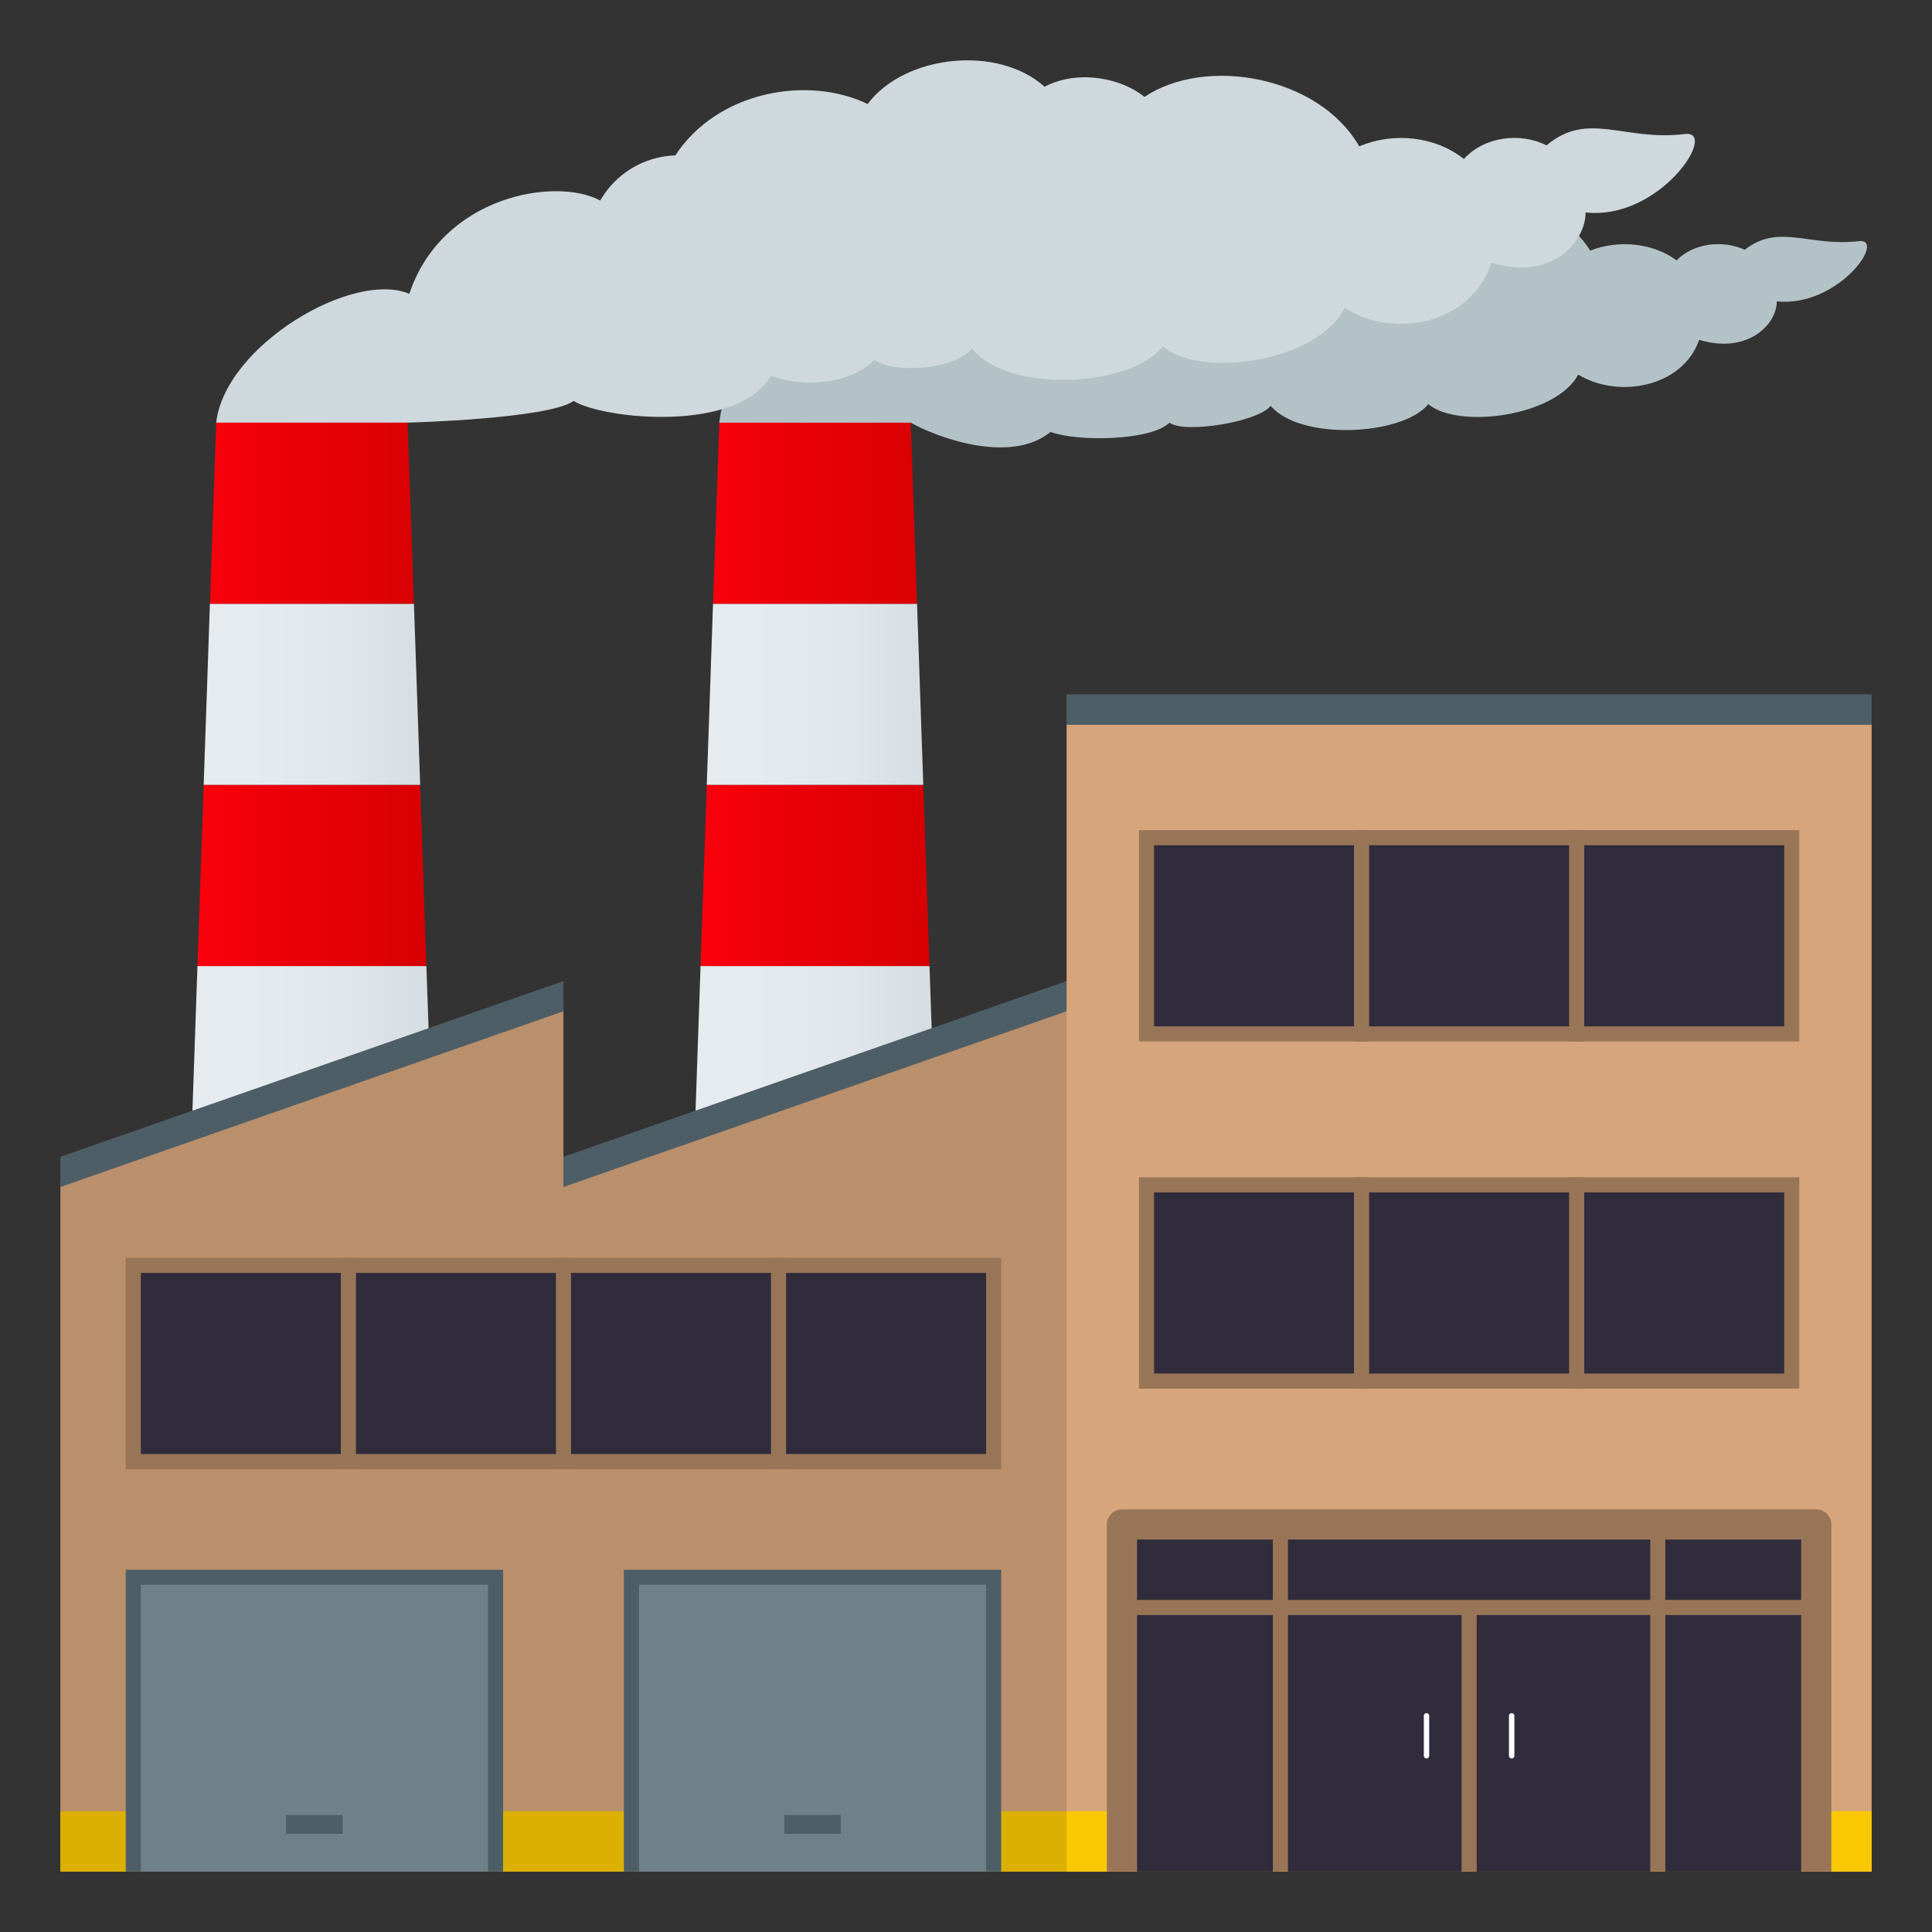
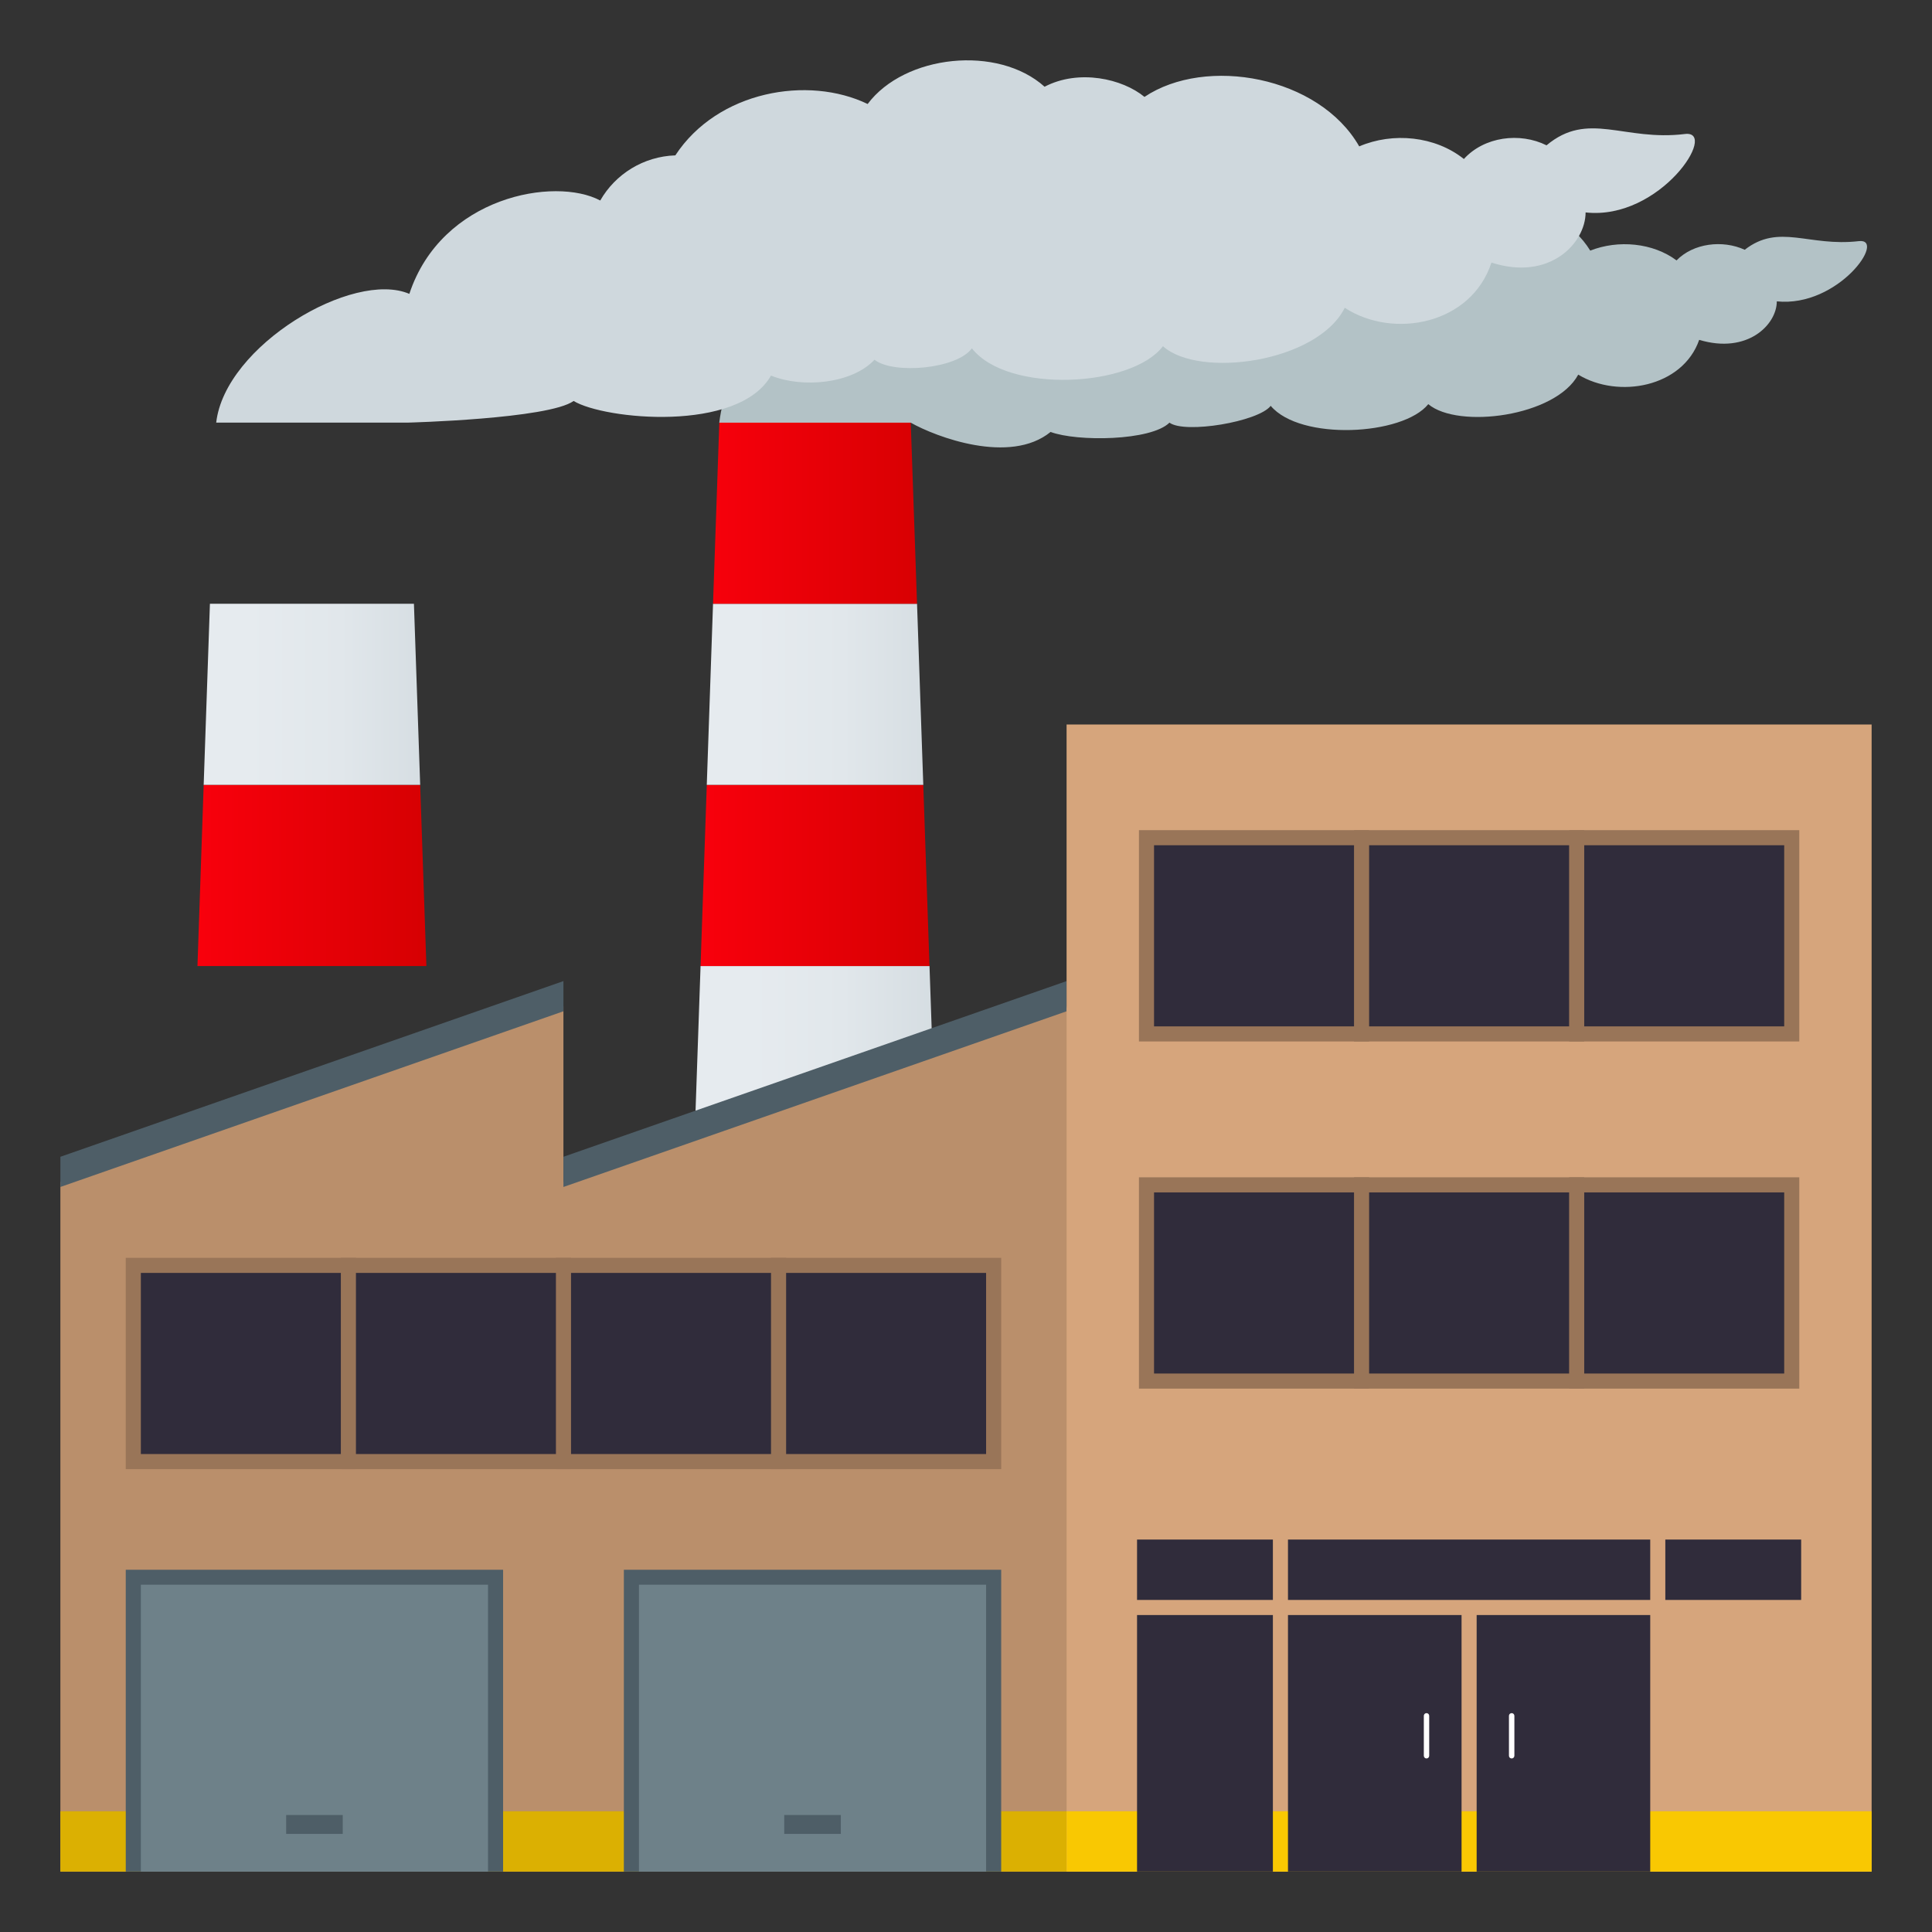
<svg xmlns="http://www.w3.org/2000/svg" xmlns:ns1="http://ns.adobe.com/AdobeSVGViewerExtensions/3.0/" version="1.1" id="Layer_1" x="0px" y="0px" width="64px" height="64px" viewBox="0 0 64 64" enable-background="new 0 0 64 64" xml:space="preserve">
  <rect x="0" y="0" width="64" height="64" fill="#333333" stroke="none" />
  <path fill="#B3C2C6" d="M58.859,9.983c0,0.772-0.974,1.757-2.571,1.275c-0.549,1.573-2.68,1.958-4.007,1.152  c-0.746,1.39-3.979,1.809-4.967,0.978c-0.844,1.045-4.242,1.22-5.22,0.056c-0.41,0.528-2.843,0.934-3.354,0.557  c-0.612,0.608-3.063,0.635-3.938,0.308c-1.344,1.094-3.801,0.165-4.633-0.308c-0.693,0.459-3.495,1.266-6.342,0  c0.239-1.961,1.369-2.559,2.902-1.943c0.883-2.481,3.979-2.991,5.216-2.377c0.414-0.675,1.187-1.124,2.052-1.149  c1.157-1.645,3.629-2.04,5.253-1.309c1.011-1.257,3.558-1.51,4.833-0.44c0.938-0.455,2.125-0.202,2.729,0.26  c1.679-1.048,4.771-0.528,5.867,1.259c0.926-0.365,2.075-0.261,2.859,0.324c0.556-0.571,1.526-0.688,2.258-0.352  c1.142-0.888,2.11-0.093,3.779-0.286C62.512,7.879,60.901,10.192,58.859,9.983z" />
  <linearGradient id="SVGID_1_" gradientUnits="userSpaceOnUse" x1="5.09" y1="35" x2="15.576" y2="35">
    <stop offset="0.297" style="stop-color:#E6EBEF" />
    <stop offset="0.588" style="stop-color:#E1E7EB" />
    <stop offset="0.932" style="stop-color:#D3DBE0" />
    <stop offset="1" style="stop-color:#CFD8DD" />
    <ns1:midPointStop offset="0.297" style="stop-color:#E6EBEF" />
    <ns1:midPointStop offset="0.672" style="stop-color:#E6EBEF" />
    <ns1:midPointStop offset="1" style="stop-color:#CFD8DD" />
  </linearGradient>
-   <polygon fill="url(#SVGID_1_)" points="6.541,32.001 6.333,38 14.333,38 14.125,32.001 " />
  <linearGradient id="SVGID_2_" gradientUnits="userSpaceOnUse" x1="5.091" y1="29" x2="15.575" y2="29">
    <stop offset="0" style="stop-color:#FF000E" />
    <stop offset="0.728" style="stop-color:#DD0004" />
    <stop offset="1" style="stop-color:#CF0000" />
    <ns1:midPointStop offset="0" style="stop-color:#FF000E" />
    <ns1:midPointStop offset="0.527" style="stop-color:#FF000E" />
    <ns1:midPointStop offset="1" style="stop-color:#CF0000" />
  </linearGradient>
  <polygon fill="url(#SVGID_2_)" points="6.541,32.001 14.125,32.001 13.919,25.999 6.747,25.999 " />
  <linearGradient id="SVGID_3_" gradientUnits="userSpaceOnUse" x1="5.091" y1="23" x2="15.576" y2="23">
    <stop offset="0.297" style="stop-color:#E6EBEF" />
    <stop offset="0.588" style="stop-color:#E1E7EB" />
    <stop offset="0.932" style="stop-color:#D3DBE0" />
    <stop offset="1" style="stop-color:#CFD8DD" />
    <ns1:midPointStop offset="0.297" style="stop-color:#E6EBEF" />
    <ns1:midPointStop offset="0.672" style="stop-color:#E6EBEF" />
    <ns1:midPointStop offset="1" style="stop-color:#CFD8DD" />
  </linearGradient>
  <polygon fill="url(#SVGID_3_)" points="6.747,25.999 13.919,25.999 13.712,20 6.954,20 " />
  <linearGradient id="SVGID_4_" gradientUnits="userSpaceOnUse" x1="5.09" y1="16.75" x2="15.576" y2="16.75">
    <stop offset="0" style="stop-color:#FF000E" />
    <stop offset="0.728" style="stop-color:#DD0004" />
    <stop offset="1" style="stop-color:#CF0000" />
    <ns1:midPointStop offset="0" style="stop-color:#FF000E" />
    <ns1:midPointStop offset="0.527" style="stop-color:#FF000E" />
    <ns1:midPointStop offset="1" style="stop-color:#CF0000" />
  </linearGradient>
-   <path fill="url(#SVGID_4_)" d="M6.954,20h6.758l-0.208-5.999c-3.171-1.13-6.342,0-6.342,0L6.954,20z" />
  <linearGradient id="SVGID_5_" gradientUnits="userSpaceOnUse" x1="21.756" y1="35" x2="32.242" y2="35">
    <stop offset="0.297" style="stop-color:#E6EBEF" />
    <stop offset="0.588" style="stop-color:#E1E7EB" />
    <stop offset="0.932" style="stop-color:#D3DBE0" />
    <stop offset="1" style="stop-color:#CFD8DD" />
    <ns1:midPointStop offset="0.297" style="stop-color:#E6EBEF" />
    <ns1:midPointStop offset="0.672" style="stop-color:#E6EBEF" />
    <ns1:midPointStop offset="1" style="stop-color:#CFD8DD" />
  </linearGradient>
  <polygon fill="url(#SVGID_5_)" points="23.207,32.001 22.999,38 30.999,38 30.791,32.001 " />
  <linearGradient id="SVGID_6_" gradientUnits="userSpaceOnUse" x1="21.757" y1="29" x2="32.241" y2="29">
    <stop offset="0" style="stop-color:#FF000E" />
    <stop offset="0.728" style="stop-color:#DD0004" />
    <stop offset="1" style="stop-color:#CF0000" />
    <ns1:midPointStop offset="0" style="stop-color:#FF000E" />
    <ns1:midPointStop offset="0.527" style="stop-color:#FF000E" />
    <ns1:midPointStop offset="1" style="stop-color:#CF0000" />
  </linearGradient>
  <polygon fill="url(#SVGID_6_)" points="23.207,32.001 30.791,32.001 30.585,25.999 23.413,25.999 " />
  <linearGradient id="SVGID_7_" gradientUnits="userSpaceOnUse" x1="21.757" y1="23" x2="32.242" y2="23">
    <stop offset="0.297" style="stop-color:#E6EBEF" />
    <stop offset="0.588" style="stop-color:#E1E7EB" />
    <stop offset="0.932" style="stop-color:#D3DBE0" />
    <stop offset="1" style="stop-color:#CFD8DD" />
    <ns1:midPointStop offset="0.297" style="stop-color:#E6EBEF" />
    <ns1:midPointStop offset="0.672" style="stop-color:#E6EBEF" />
    <ns1:midPointStop offset="1" style="stop-color:#CFD8DD" />
  </linearGradient>
  <polygon fill="url(#SVGID_7_)" points="23.413,25.999 30.585,25.999 30.378,20 23.62,20 " />
  <linearGradient id="SVGID_8_" gradientUnits="userSpaceOnUse" x1="21.756" y1="17" x2="32.242" y2="17">
    <stop offset="0" style="stop-color:#FF000E" />
    <stop offset="0.728" style="stop-color:#DD0004" />
    <stop offset="1" style="stop-color:#CF0000" />
    <ns1:midPointStop offset="0" style="stop-color:#FF000E" />
    <ns1:midPointStop offset="0.527" style="stop-color:#FF000E" />
    <ns1:midPointStop offset="1" style="stop-color:#CF0000" />
  </linearGradient>
  <polygon fill="url(#SVGID_8_)" points="23.62,20 30.378,20 30.17,14.001 23.828,14.001 " />
  <path fill="#BA8F6B" d="M35.332,62c0,0,4.002-13.649,0-28.666l-16.668,5.82v-5.82L2,39.154V62H35.332z" />
  <polygon fill="#4E5E67" points="18.664,32.5 2,38.32 2,39.32 18.664,33.5 " />
  <polygon fill="#4E5E67" points="18.664,38.32 18.664,39.32 35.332,33.5 35.332,32.5 " />
  <rect x="2" y="60" fill="#DBB002" width="33.332" height="2" />
  <rect x="4.166" y="52" fill="#4E5E67" width="12.5" height="10" />
  <rect x="4.666" y="52.496" fill="#6E8189" width="11.5" height="9.504" />
  <rect x="9.479" y="60.125" fill="#4E5E67" width="1.875" height="0.625" />
  <rect x="20.666" y="52" fill="#4E5E67" width="12.5" height="10" />
  <rect x="21.166" y="52.496" fill="#6E8189" width="11.5" height="9.504" />
  <rect x="25.979" y="60.125" fill="#4E5E67" width="1.875" height="0.625" />
  <rect x="35.332" y="24" fill="#D6A57C" width="26.668" height="38" />
  <rect x="35.332" y="60" fill="#F9C802" width="26.668" height="2" />
-   <rect x="35.332" y="23" fill="#4E5E67" width="26.668" height="1" />
-   <path fill="#997558" d="M60.166,50h-23c-0.275,0-0.5,0.225-0.5,0.5V62h24V50.5C60.666,50.225,60.441,50,60.166,50z" />
  <rect x="37.666" y="53.5" fill="#302C3B" width="4.5" height="8.5" />
  <rect x="42.666" y="51" fill="#302C3B" width="12" height="2" />
  <rect x="42.666" y="53.5" fill="#302C3B" width="5.75" height="8.5" />
  <rect x="37.666" y="51" fill="#302C3B" width="4.5" height="2" />
  <rect x="55.166" y="51" fill="#302C3B" width="4.5" height="2" />
-   <rect x="55.166" y="53.5" fill="#302C3B" width="4.5" height="8.5" />
  <rect x="48.916" y="53.5" fill="#302C3B" width="5.75" height="8.5" />
  <path fill="#FFFFFF" d="M49.986,56.848v1.305c0,0.131,0.18,0.131,0.18,0v-1.305C50.166,56.717,49.986,56.717,49.986,56.848z" />
  <path fill="#FFFFFF" d="M47.344,56.848v1.305c0,0.131-0.178,0.131-0.178,0v-1.305C47.166,56.717,47.344,56.717,47.344,56.848z" />
  <rect x="37.729" y="27.5" fill="#997558" width="21.875" height="7" />
  <rect x="38.229" y="28" fill="#302C3B" width="20.875" height="6" />
  <rect x="51.979" y="27.5" fill="#997558" width="0.5" height="7" />
  <rect x="44.854" y="27.5" fill="#997558" width="0.5" height="7" />
  <rect x="37.729" y="39" fill="#997558" width="21.875" height="7" />
  <rect x="38.229" y="39.5" fill="#302C3B" width="20.875" height="6" />
  <rect x="51.979" y="39" fill="#997558" width="0.5" height="7" />
  <rect x="44.854" y="39" fill="#997558" width="0.5" height="7" />
  <rect x="4.166" y="41.667" fill="#997558" width="29" height="7" />
  <rect x="4.666" y="42.167" fill="#302C3B" width="28" height="6" />
  <rect x="25.541" y="41.667" fill="#997558" width="0.5" height="7" />
  <rect x="18.416" y="41.667" fill="#997558" width="0.5" height="7" />
  <rect x="11.291" y="41.667" fill="#997558" width="0.5" height="7" />
  <path fill="#CFD8DD" d="M52.525,7.037c0,1.006-1.18,2.286-3.119,1.661c-0.667,2.047-3.249,2.548-4.859,1.498  c-0.905,1.81-4.825,2.352-6.023,1.272c-1.023,1.359-5.144,1.584-6.329,0.071c-0.499,0.688-2.603,0.868-3.226,0.378  c-0.74,0.791-2.371,0.952-3.429,0.525c-1.083,1.9-5.526,1.455-6.538,0.841c-0.835,0.597-5.498,0.717-5.498,0.717H7.162  c0.29-2.552,4.536-5.065,6.398-4.265c1.068-3.229,4.823-3.893,6.324-3.093c0.501-0.878,1.437-1.461,2.487-1.495  c1.403-2.139,4.4-2.654,6.371-1.702c1.225-1.636,4.314-1.964,5.861-0.572c1.136-0.593,2.579-0.266,3.309,0.337  c2.036-1.363,5.783-0.688,7.114,1.639c1.12-0.479,2.516-0.341,3.467,0.418c0.672-0.74,1.853-0.894,2.738-0.453  c1.383-1.158,2.559-0.125,4.583-0.375C56.949,4.298,54.998,7.311,52.525,7.037z" />
</svg>